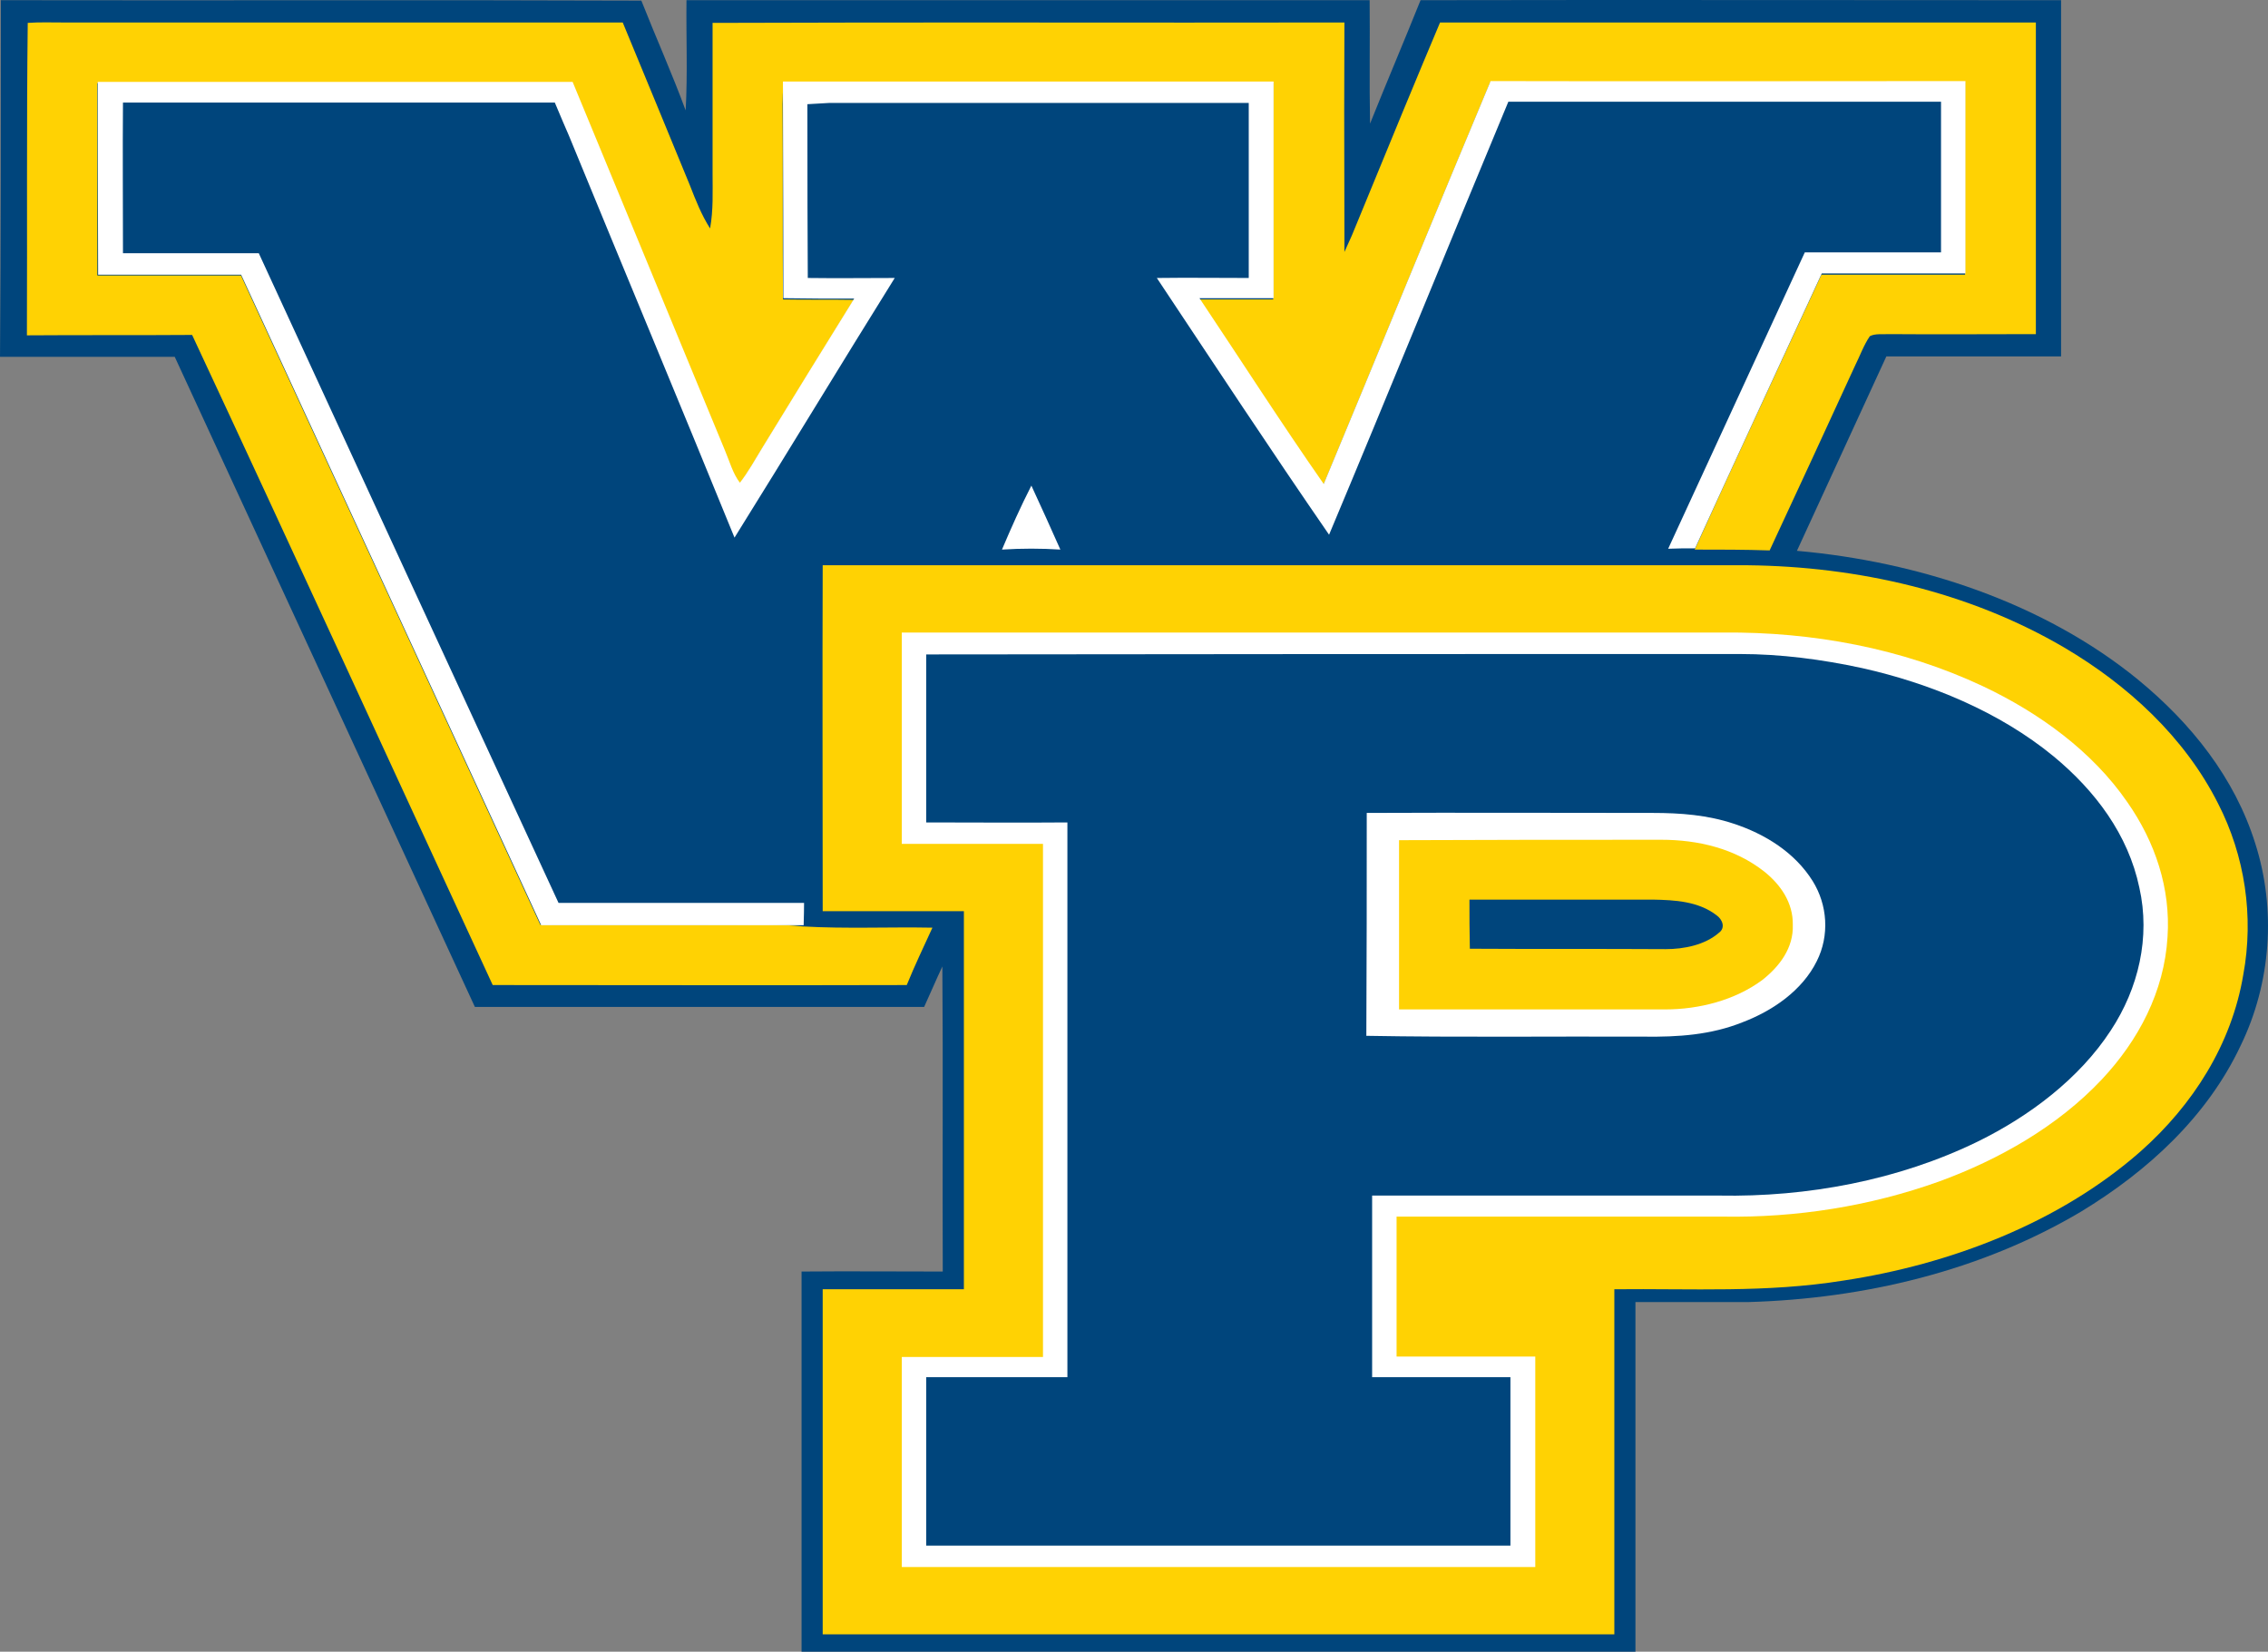
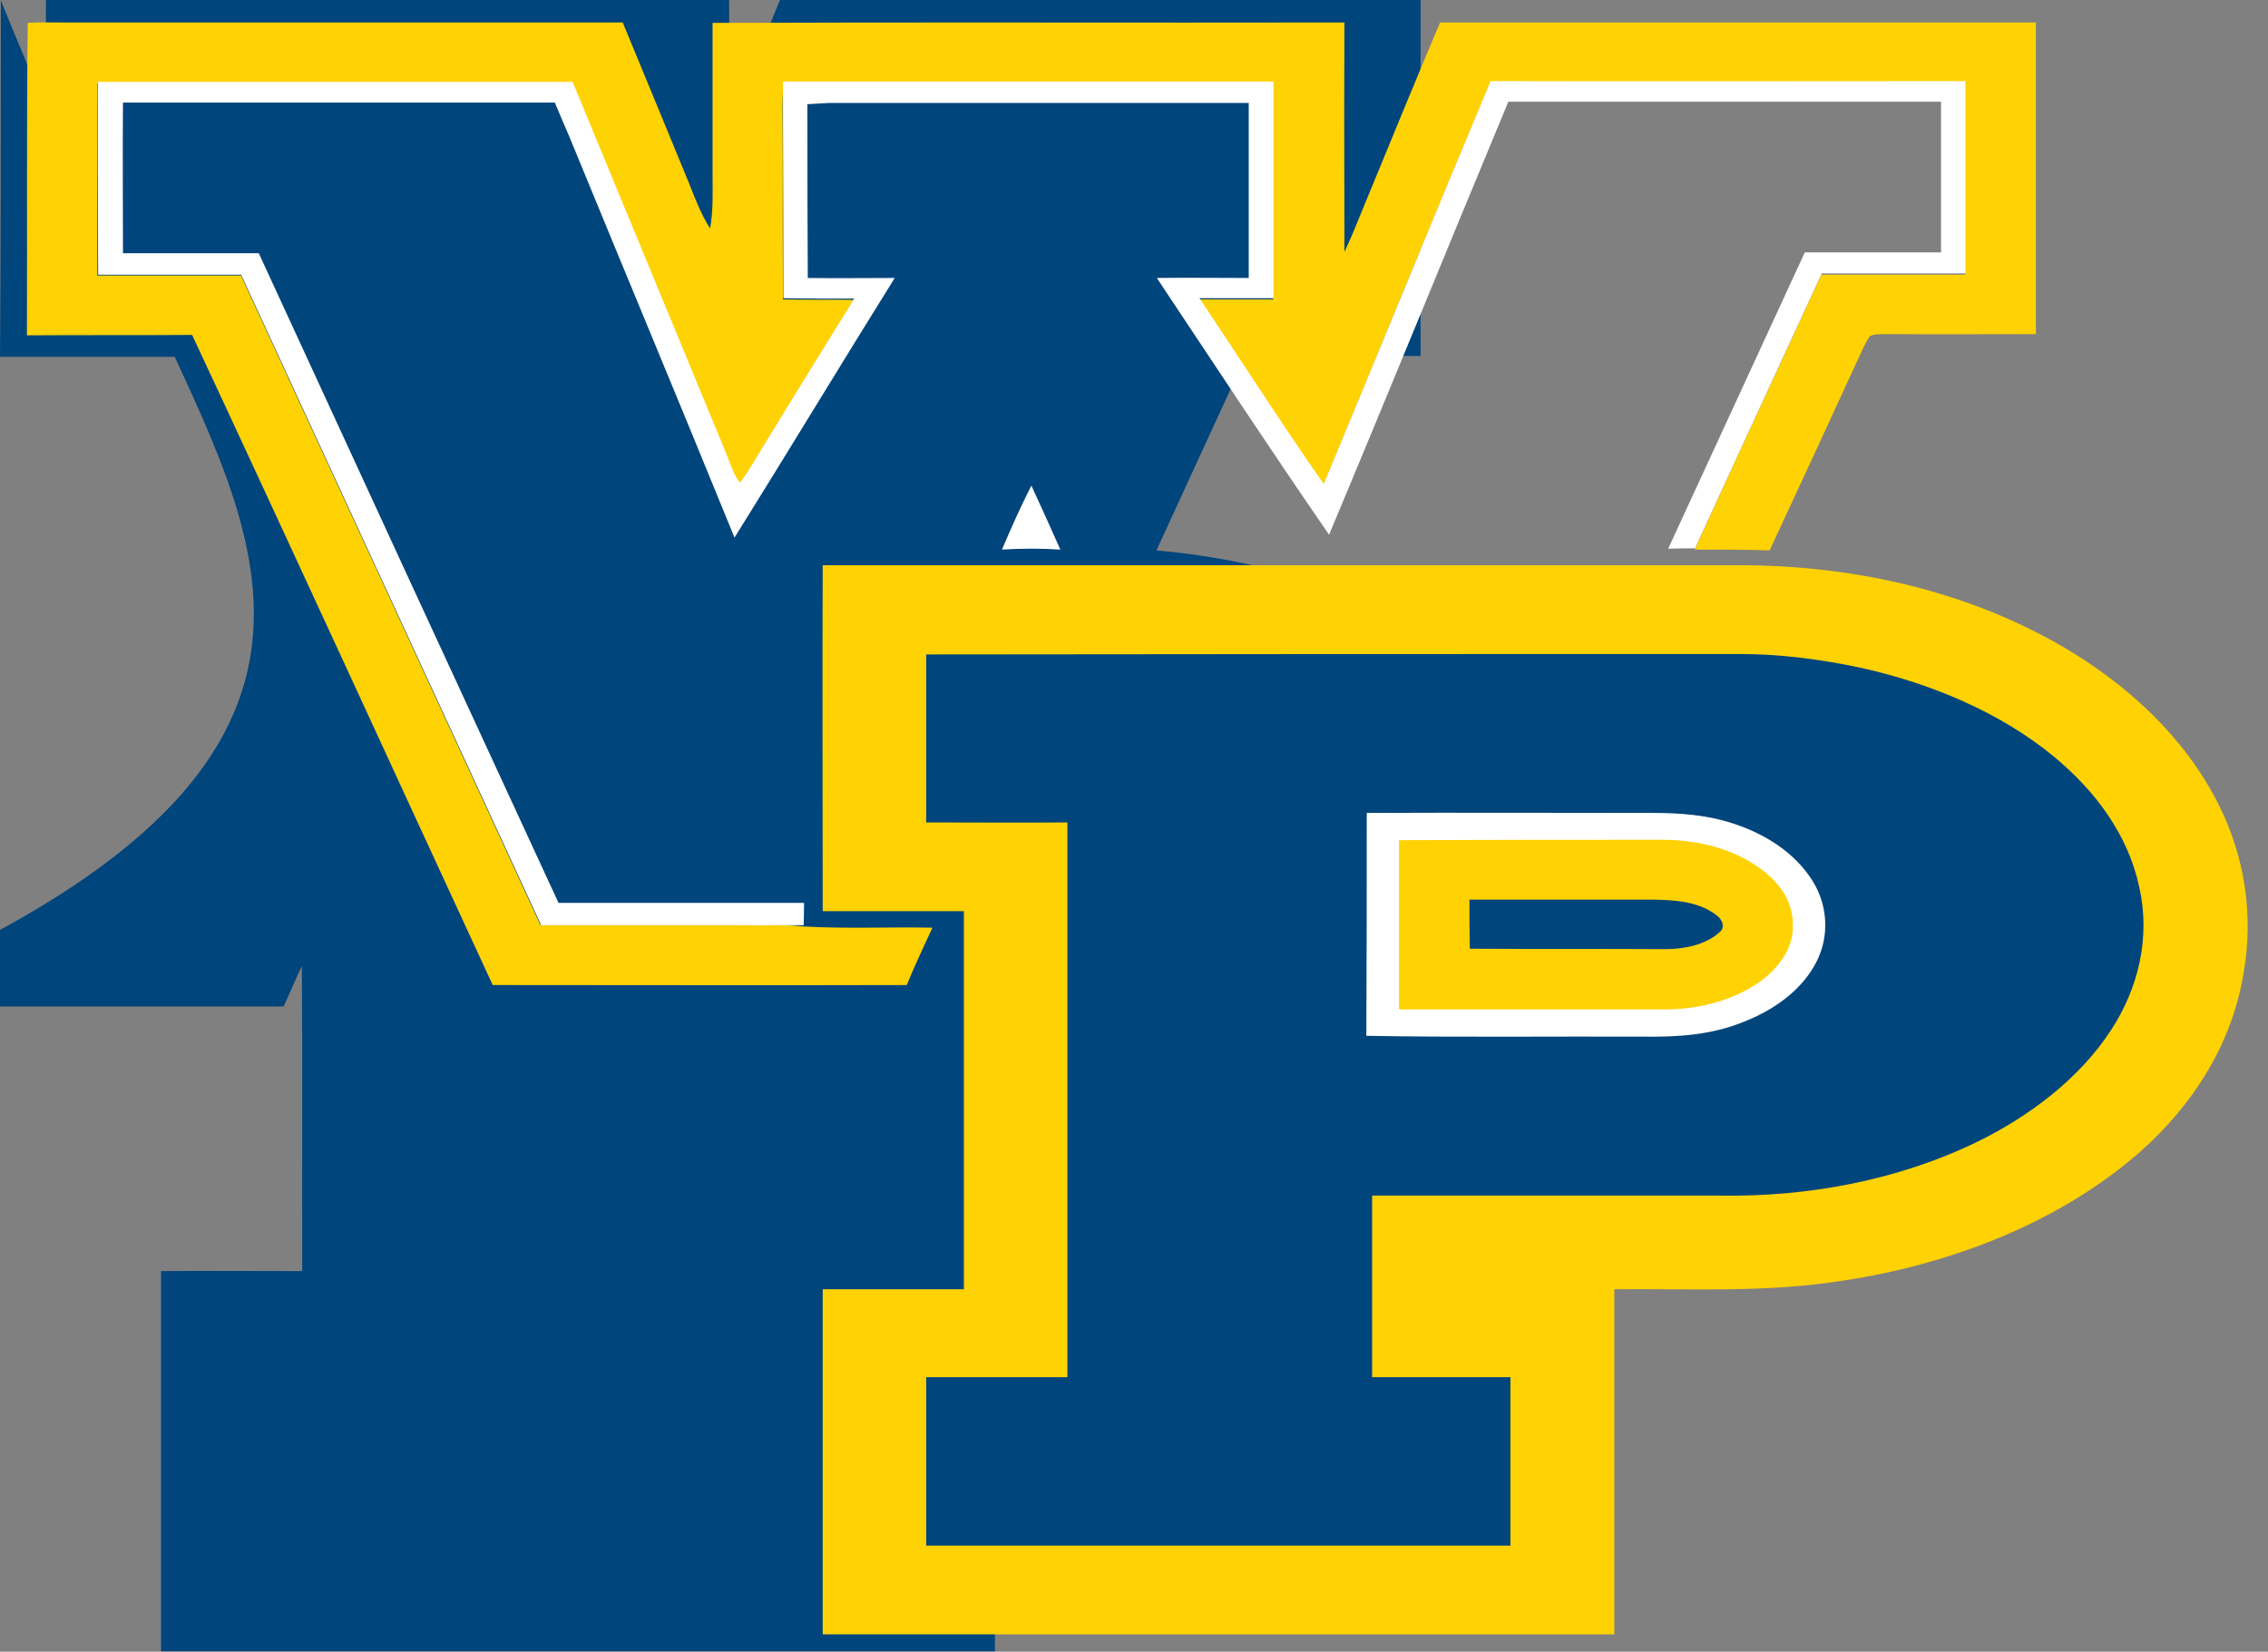
<svg xmlns="http://www.w3.org/2000/svg" xmlns:ns1="http://sodipodi.sourceforge.net/DTD/sodipodi-0.dtd" xmlns:ns2="http://www.inkscape.org/namespaces/inkscape" width="199.553" height="145.326" viewBox="0 0 199.553 145.326" version="1.1" id="svg29" ns1:docname="William-penn_logo_from_NCAA.svg" ns2:version="1.0.1 (3bc2e813f5, 2020-09-07)">
  <rect x="0" y="0" width="199.553" height="145.326" fill="#808080" stroke="none" />
  <defs id="defs33" />
  <ns1:namedview pagecolor="#ffffff" bordercolor="#666666" borderopacity="1" objecttolerance="10" gridtolerance="10" guidetolerance="10" ns2:pageopacity="0" ns2:pageshadow="2" ns2:window-width="747" ns2:window-height="480" id="namedview31" showgrid="false" ns2:zoom="1.3589069" ns2:cx="99.708561" ns2:cy="72.652957" ns2:window-x="0" ns2:window-y="27" ns2:window-maximized="0" ns2:current-layer="svg29" />
  <title id="title2">william-penn</title>
  <desc id="desc4">Created with Sketch.</desc>
  <g id="g27" stroke="none" stroke-width="1" fill="none" fill-rule="evenodd" transform="translate(-0.291,-27.347)">
    <g id="william-penn_BGL">
      <g id="william-penn" transform="translate(0,27)">
-         <path d="M 0.364,0.363 C 19.162,0.4 37.923,0.327 56.721,0.4 c 1.275,3.232 2.696,6.392 3.898,9.661 0.182,-3.232 0.036,-6.465 0.073,-9.697 20.036,0 40.073,0 60.109,0 0.036,3.632 -0.036,7.264 0.036,10.859 1.457,-3.632 2.987,-7.227 4.444,-10.859 18.761,-0.036 37.559,0 56.357,0 0,10.46 0,20.919 0,31.343 -5.137,0 -10.237,0 -15.373,0 -2.623,5.702 -5.246,11.404 -7.869,17.106 10.674,0.944 21.712,4.54 30.055,11.368 4.627,3.813 8.452,8.571 10.273,14.382 1.858,5.811 1.384,12.276 -1.275,17.76 -2.951,6.283 -8.197,11.077 -14.062,14.636 -8.816,5.23 -19.089,7.663 -29.29,7.954 -3.279,0 -6.594,0 -9.909,0 0,10.242 0,20.52 0,30.762 -24.444,0 -48.889,0 -73.37,0 0,-11.15 0,-22.299 0,-33.449 4.153,-0.036 8.27,0 12.423,0 -0.036,-8.934 0.036,-17.905 -0.036,-26.839 -0.546,1.162 -1.056,2.361 -1.603,3.559 -13.188,0 -26.339,0 -39.526,0 C 33.26,69.877 24.481,50.809 15.665,31.742 c -5.137,0 -10.237,0 -15.373,0 0.073,-10.496 0.073,-20.919 0.073,-31.379 z" id="Shape" fill="#00457c" fill-rule="nonzero" />
+         <path d="M 0.364,0.363 c 1.275,3.232 2.696,6.392 3.898,9.661 0.182,-3.232 0.036,-6.465 0.073,-9.697 20.036,0 40.073,0 60.109,0 0.036,3.632 -0.036,7.264 0.036,10.859 1.457,-3.632 2.987,-7.227 4.444,-10.859 18.761,-0.036 37.559,0 56.357,0 0,10.46 0,20.919 0,31.343 -5.137,0 -10.237,0 -15.373,0 -2.623,5.702 -5.246,11.404 -7.869,17.106 10.674,0.944 21.712,4.54 30.055,11.368 4.627,3.813 8.452,8.571 10.273,14.382 1.858,5.811 1.384,12.276 -1.275,17.76 -2.951,6.283 -8.197,11.077 -14.062,14.636 -8.816,5.23 -19.089,7.663 -29.29,7.954 -3.279,0 -6.594,0 -9.909,0 0,10.242 0,20.52 0,30.762 -24.444,0 -48.889,0 -73.37,0 0,-11.15 0,-22.299 0,-33.449 4.153,-0.036 8.27,0 12.423,0 -0.036,-8.934 0.036,-17.905 -0.036,-26.839 -0.546,1.162 -1.056,2.361 -1.603,3.559 -13.188,0 -26.339,0 -39.526,0 C 33.26,69.877 24.481,50.809 15.665,31.742 c -5.137,0 -10.237,0 -15.373,0 0.073,-10.496 0.073,-20.919 0.073,-31.379 z" id="Shape" fill="#00457c" fill-rule="nonzero" />
        <path d="m 2.732,2.361 c 1.02,-0.073 2.077,-0.036 3.097,-0.036 16.43,0 32.823,0 49.253,0 1.967,4.758 3.934,9.515 5.902,14.309 0.51,1.307 1.02,2.615 1.785,3.813 0.291,-1.634 0.219,-3.196 0.219,-4.83 0,-4.431 0,-8.862 0,-13.256 18.543,-0.073 37.086,0 55.592,-0.036 -0.024,4.165 -0.024,10.423 0,18.777 v 1.416 l 0.656,-1.453 c 3.424,-8.353 6.011,-14.6 7.76,-18.74 17.486,0 34.936,0 52.423,0 0,9.116 0,18.268 0,27.42 -4.299,0 -8.597,0.036 -12.896,0 -0.546,0.036 -1.239,-0.073 -1.712,0.182 -0.546,0.799 -0.874,1.743 -1.311,2.615 -2.477,5.411 -4.991,10.823 -7.505,16.234 -2.186,-0.073 -4.408,-0.073 -6.594,-0.073 3.679,-8.099 7.432,-16.125 11.148,-24.188 4.226,0 8.452,0 12.641,0 0,-5.629 0,-11.295 0,-16.924 -13.916,0 -27.869,0 -41.785,0 -4.954,11.803 -9.763,23.643 -14.681,35.447 -3.716,-5.375 -7.25,-10.932 -10.929,-16.343 2.186,0 4.372,0 6.521,0 0,-6.356 0,-12.711 0,-19.067 -13.151,0 -26.302,0 -39.454,0 -1.166,0.036 -2.404,-0.109 -3.534,0.145 -0.219,0.508 -0.146,1.199 -0.182,1.743 0.036,5.738 0,11.477 0.036,17.179 2.077,0.036 4.153,0 6.23,0.036 -2.696,4.395 -5.428,8.789 -8.124,13.184 -0.619,1.017 -1.202,2.07 -1.931,3.014 C 64.736,42.093 64.444,41.04 64.044,40.096 59.599,29.273 55.118,18.486 50.638,7.663 c -13.916,0 -27.869,0 -41.785,0 0,5.629 0,11.295 0,16.924 4.226,0 8.452,0 12.641,0 8.78,19.031 17.559,38.062 26.339,57.129 5.647,0.036 11.33,0 16.976,0 2.04,0 4.08,-0.073 6.12,0.145 3.789,0.218 7.614,0.036 11.403,0.109 -0.765,1.671 -1.566,3.341 -2.259,5.048 -12.131,0.036 -24.299,0 -36.43,0 C 34.827,67.952 26.084,48.848 17.195,29.817 c -4.845,0.036 -9.69,0 -14.536,0.036 0.036,-9.225 -0.036,-18.413 0.073,-27.493 z" id="path7" fill="#ffd203" fill-rule="nonzero" />
        <path d="m 8.889,7.554 c 13.916,0 27.869,0 41.785,0 4.481,10.823 8.925,21.609 13.406,32.432 0.401,0.944 0.692,2.034 1.311,2.833 0.729,-0.944 1.311,-1.998 1.931,-3.014 2.696,-4.395 5.392,-8.789 8.124,-13.184 -2.077,0 -4.153,0 -6.23,-0.036 0,-3.826 -0.012,-9.552 -0.036,-17.179 V 7.518 h 3.716 c 17.535,0 30.686,0 39.454,0 0,6.356 0,12.711 0,19.067 -2.186,0 -4.372,0 -6.521,0 3.643,5.448 7.177,10.968 10.929,16.343 4.918,-11.803 9.727,-23.643 14.681,-35.447 13.916,0.036 27.832,0 41.785,0 0,5.629 0,11.295 0,16.924 -4.226,0 -8.415,0 -12.641,0 -3.716,8.063 -7.468,16.125 -11.148,24.188 -0.801,0 -1.566,0 -2.368,0.036 4.007,-8.68 8.015,-17.397 12.022,-26.077 4.007,0 7.978,0 11.985,0 0,-4.431 0,-8.825 0,-13.256 -12.678,0 -25.392,0 -38.069,0 C 127.723,21.973 122.55,34.72 117.231,47.396 112.095,39.95 107.104,32.36 102.076,24.805 c 2.696,-0.036 5.392,0 8.087,0 0,-5.121 0,-10.278 0,-15.399 -8.209,0 -20.522,0 -36.94,0 L 71.33,9.515 c 0,6.779 0.012,11.876 0.036,15.29 2.55,0.036 5.1,0 7.65,0 C 74.281,32.396 69.654,40.059 64.918,47.65 60.109,35.846 55.191,24.079 50.346,12.276 50.079,11.67 49.666,10.702 49.107,9.37 h -3.169 c -15.495,0 -27.104,0 -34.827,0 -0.036,4.431 0,8.825 0,13.256 3.971,0 7.978,0 11.949,0 8.78,19.067 17.559,38.098 26.375,57.165 7.213,0 14.426,0 21.603,0 0,0.436 -0.012,1.09 -0.036,1.961 H 47.905 L 21.504,24.515 H 8.925 C 8.901,16.985 8.889,11.331 8.889,7.554 Z" id="path9" fill="#ffffff" fill-rule="nonzero" />
        <path d="m 91.038,43.074 c 0.874,1.889 1.712,3.741 2.55,5.629 -1.712,-0.109 -3.388,-0.109 -5.137,0 0.801,-1.889 1.639,-3.777 2.587,-5.629 z" id="path11" fill="#ffffff" fill-rule="nonzero" />
        <path d="m 72.678,50.083 c 27.14,0 54.281,0 81.421,0 9.654,0.109 19.417,2.324 27.796,7.227 5.61,3.305 10.601,7.881 13.552,13.728 2.368,4.612 3.169,9.951 2.222,15.072 -1.02,6.101 -4.408,11.44 -9.035,15.544 -7.177,6.319 -16.794,9.951 -26.157,11.368 -6.812,1.09 -13.297,0.69 -20.146,0.763 0,10.133 0,20.229 0,30.362 -23.242,0 -46.448,0 -69.654,0 0,-10.133 0,-20.229 0,-30.362 4.153,0 8.27,0 12.423,0 0,-11.077 0,-22.191 0,-33.268 -4.153,0 -8.27,0 -12.423,0 0,-10.169 -0.036,-20.302 0,-30.435 z" id="path13" fill="#ffd203" fill-rule="nonzero" />
-         <path d="m 79.636,56.003 c 24.08,0 48.16,0 72.277,0 7.832,-0.073 15.738,1.38 22.842,4.721 4.918,2.324 9.617,5.702 12.714,10.205 2.441,3.487 3.825,7.591 3.534,11.876 -0.291,4.794 -2.55,9.08 -5.792,12.53 -3.862,4.104 -9.035,7.046 -14.317,8.971 -6.084,2.179 -12.568,3.196 -19.016,3.087 -9.581,0 -19.126,0 -28.707,0 0,4.104 0,8.208 0,12.312 4.044,0 8.124,0 12.204,0 0,6.174 0,12.348 0,18.522 -18.579,0 -37.158,0 -55.738,0 0,-6.174 0,-12.348 0,-18.486 4.153,0 8.306,0 12.423,0 0,-15.036 0,-30.108 0,-45.144 -4.153,0 -8.306,0 -12.423,0 0,-6.247 0,-12.421 0,-18.595 z" id="path15" fill="#ffffff" fill-rule="nonzero" />
        <path d="m 153.37,57.892 c 3.607,0 7.213,0.472 10.747,1.235 6.011,1.344 12.095,3.85 16.867,7.772 3.643,3.014 6.557,6.864 7.541,11.549 0.984,4.358 -0.073,8.862 -2.514,12.566 -2.769,4.249 -7.177,7.554 -11.694,9.77 -6.995,3.414 -15.009,4.903 -22.769,4.758 -10.164,0 -20.364,0 -30.528,0 0,5.339 0,10.678 0,15.98 4.044,0 8.124,0 12.168,0 0,4.939 0,9.879 0,14.818 -17.122,0 -34.281,0 -51.403,0 0,-4.939 0,-9.879 0,-14.818 4.153,0 8.27,0 12.423,0 0,-16.271 0,-32.541 0,-48.812 -4.153,0.036 -8.27,0 -12.423,0 0,-4.939 0,-9.879 0,-14.782 23.898,-0.036 47.723,-0.036 71.585,-0.036 z" id="path17" fill="#00457c" fill-rule="nonzero" />
        <path d="m 120.546,71.874 c 8.379,-0.036 16.794,0 25.173,0 2.441,0 4.809,0.182 7.104,0.944 2.769,0.908 5.392,2.542 6.958,5.048 1.311,2.106 1.494,4.794 0.364,7.046 -1.275,2.579 -3.862,4.358 -6.521,5.375 -2.805,1.126 -5.683,1.307 -8.67,1.271 -8.16,-0.036 -16.321,0.073 -24.444,-0.073 0.036,-6.537 0.036,-13.075 0.036,-19.612 z" id="path19" fill="#ffffff" fill-rule="nonzero" />
        <path d="m 146.448,74.235 c 3.242,0 6.485,0.763 9.071,2.797 1.457,1.162 2.55,2.76 2.514,4.685 0.073,2.034 -1.166,3.668 -2.696,4.867 -2.404,1.78 -5.574,2.579 -8.525,2.579 -7.796,0 -15.628,0 -23.424,0 0,-4.976 0,-9.915 0,-14.891 7.687,-0.036 15.373,-0.036 23.06,-0.036 z" id="path21" fill="#ffd203" fill-rule="nonzero" />
        <path d="m 129.581,79.501 c 5.392,0 10.747,0 16.138,0 1.931,0.036 4.007,0.145 5.61,1.38 0.51,0.363 0.801,1.09 0.219,1.525 -1.239,1.09 -3.097,1.453 -4.699,1.453 -5.756,-0.036 -11.475,0 -17.231,-0.036 -0.036,-1.453 -0.036,-2.905 -0.036,-4.322 z" id="path23" fill="#00457c" fill-rule="nonzero" />
      </g>
    </g>
  </g>
</svg>